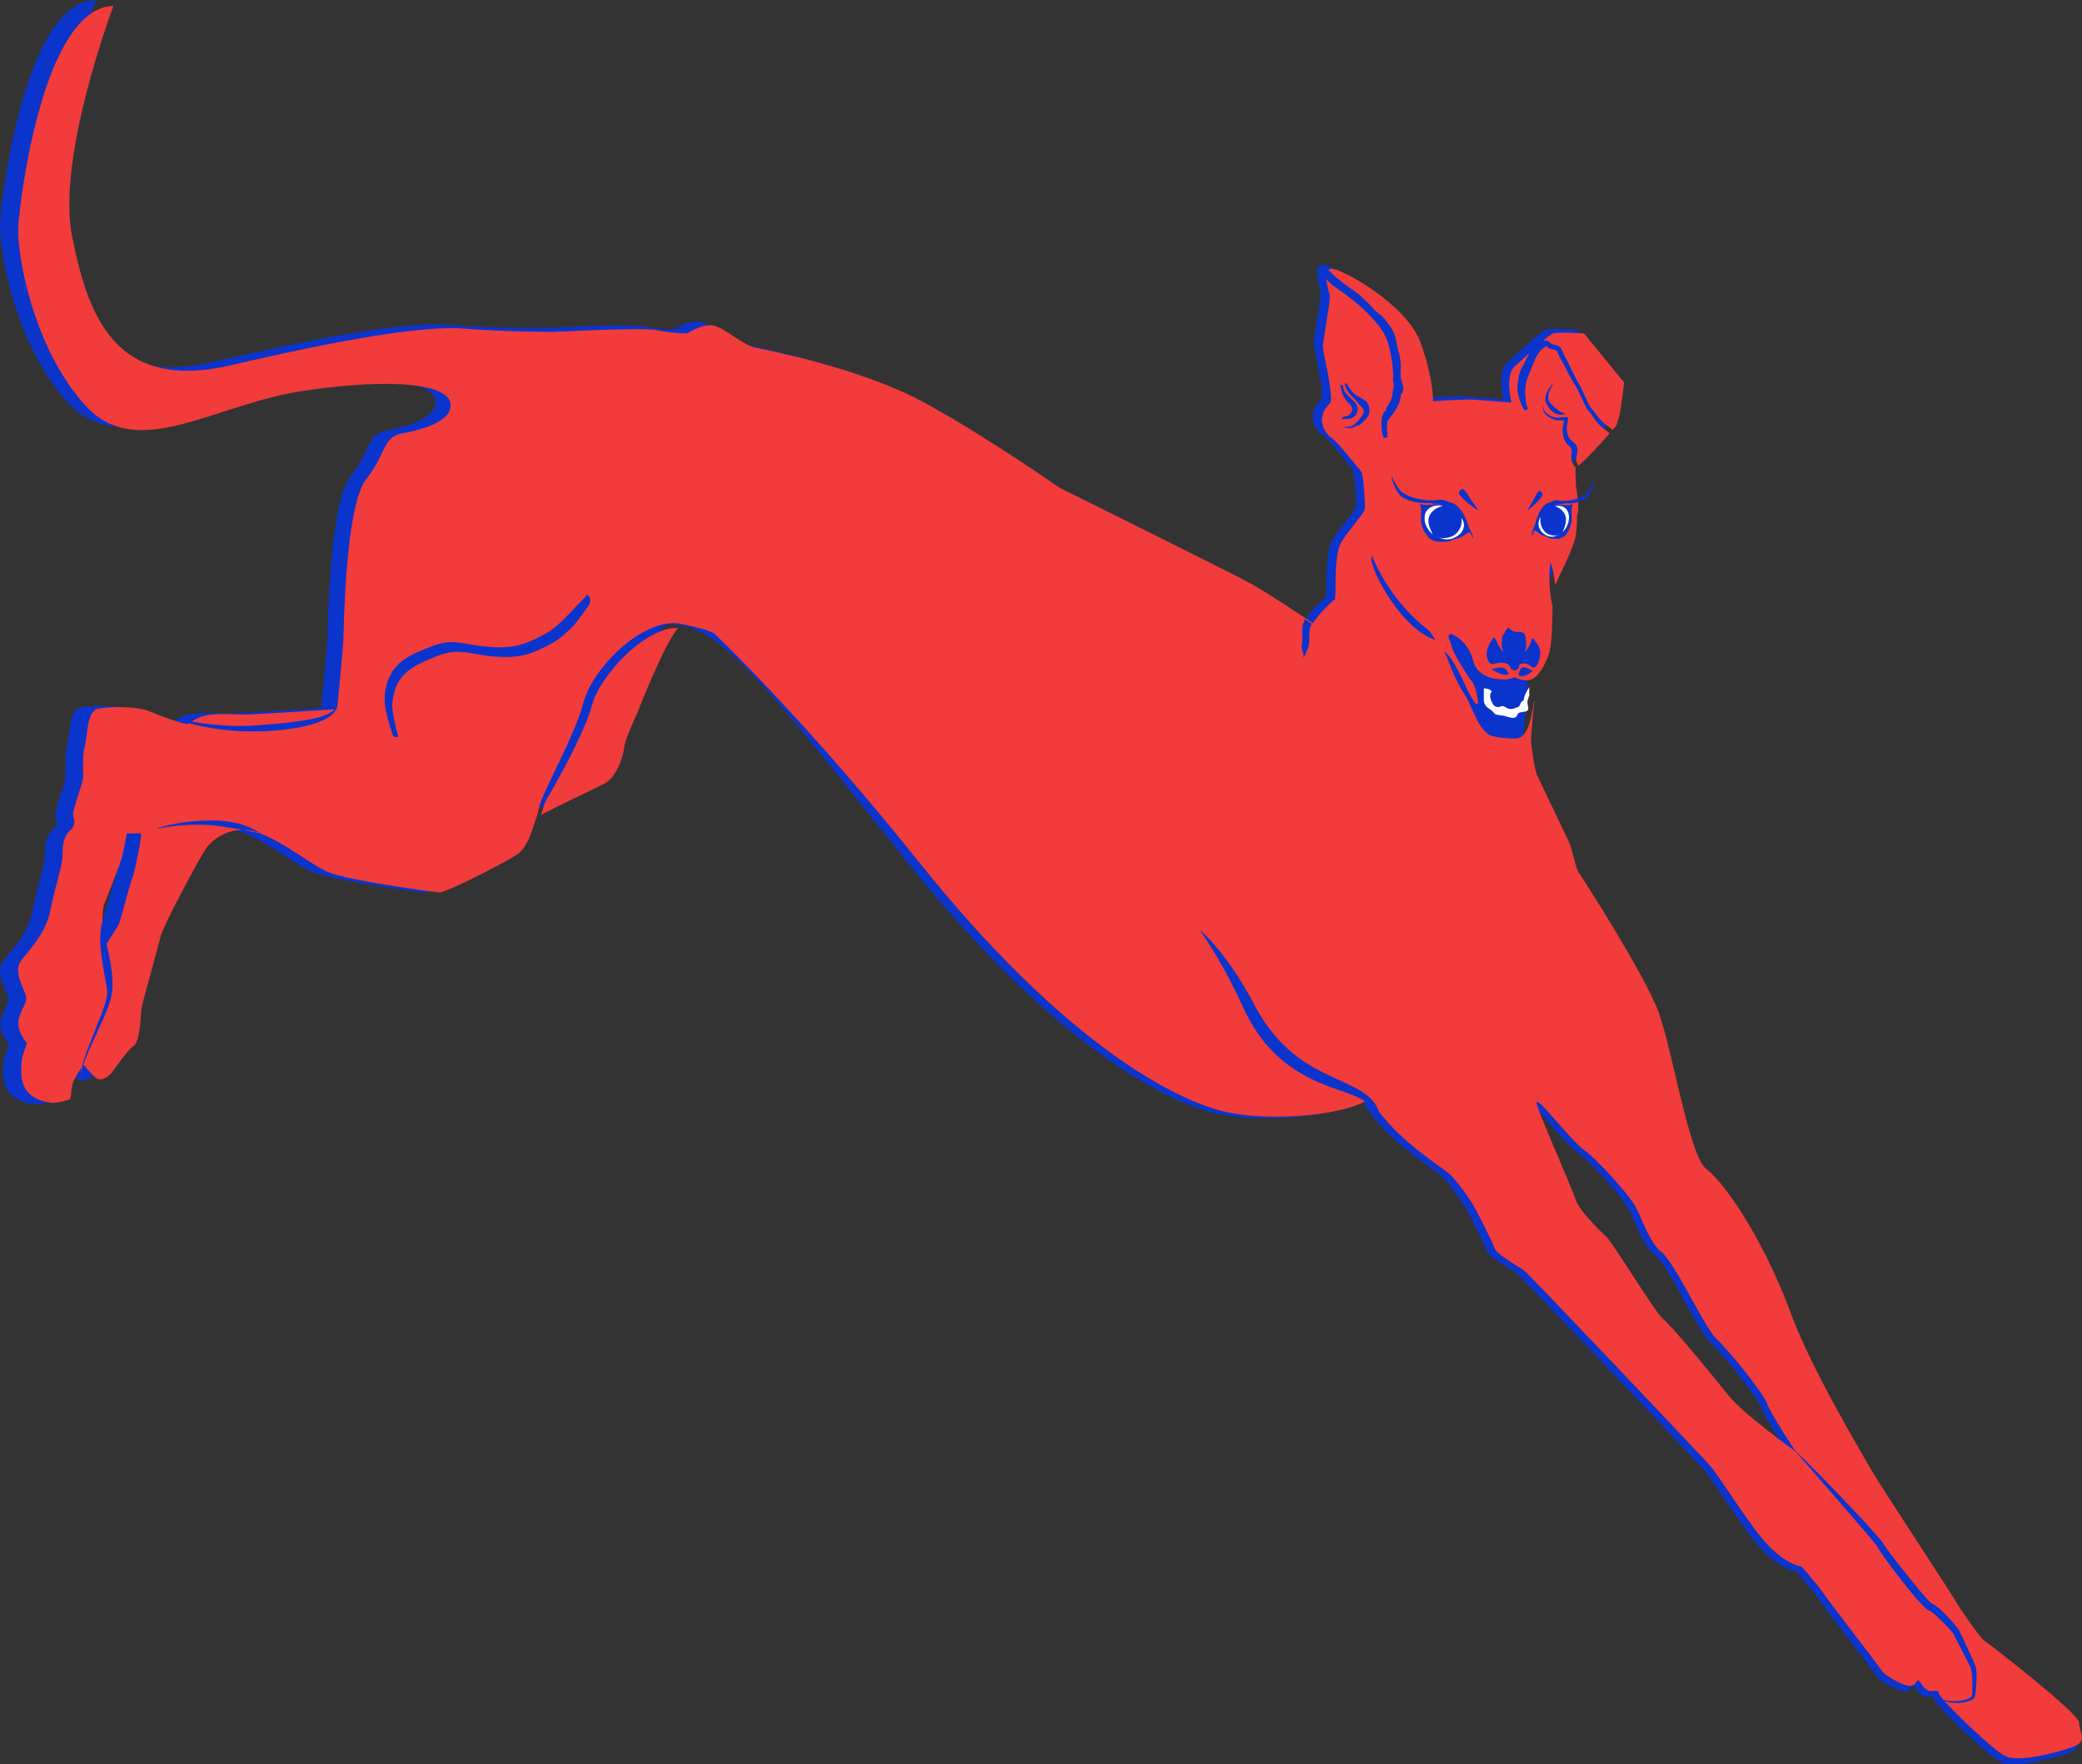
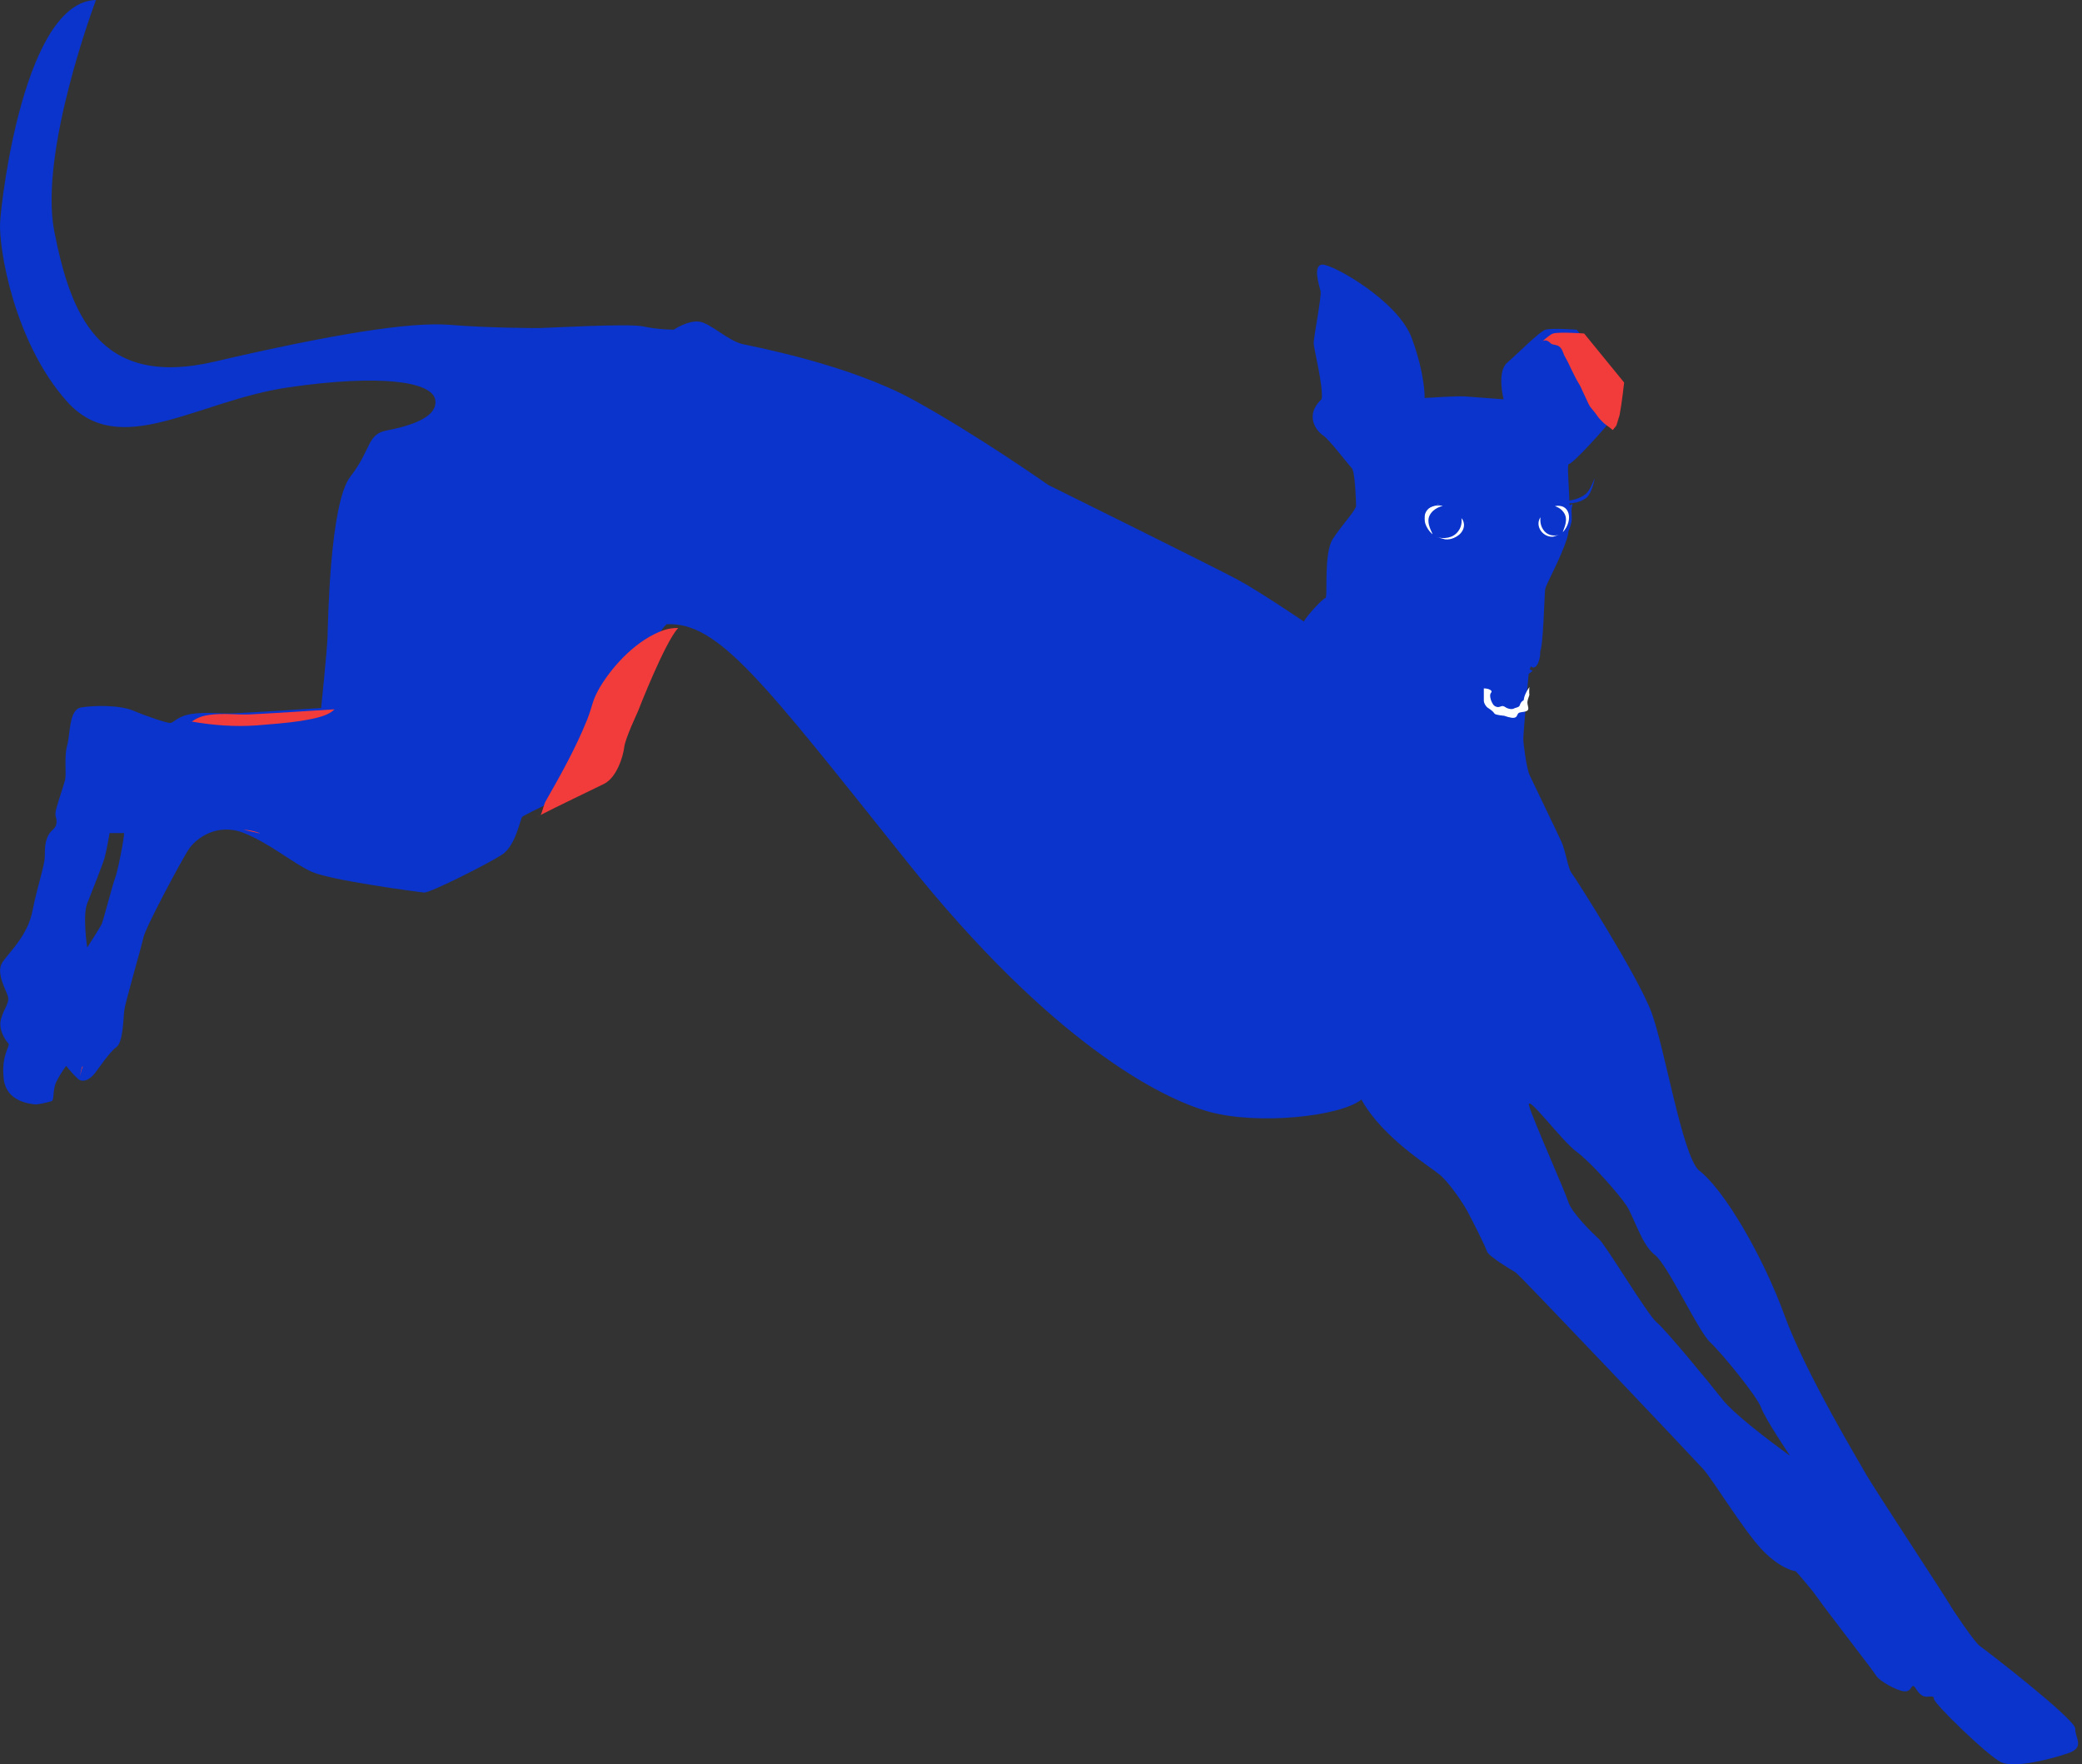
<svg xmlns="http://www.w3.org/2000/svg" id="Layer_2" data-name="Layer 2" viewBox="0 0 609.1 516.12">
  <rect x="0" y="0" width="609.1" height="516.12" fill="#333333" stroke="none" />
  <defs>
    <style> .cls-1 { fill: #0a34cc; } .cls-1, .cls-2, .cls-3 { stroke-width: 0px; } .cls-2 { fill: #fff; } .cls-3 { fill: #f23b3b; } </style>
  </defs>
  <g id="Layer_8" data-name="Layer 8">
    <g>
      <g>
        <path class="cls-1" d="m607.11,505.67c.16-2.65-26.53-23.25-27.94-24.19-1.4-.94-7.96-10.61-8.9-12.33-.94-1.72-22.47-34.49-24.19-37.61-1.72-3.12-17.79-29.65-24.04-46.82-6.24-17.17-17.64-36.83-25.13-42.45-4.84-4.84-9.83-35.43-13.73-46.04-3.9-10.61-22.63-39.95-23.49-40.97-.86-1.01-1.72-6.48-2.89-9.05-1.17-2.58-8.58-17.87-9.36-19.59-.78-1.72-1.79-8.9-1.79-10.46s1.48-18.49,1.64-19.67c.16-1.17,2.34-4.37,3.28-5.93.94-1.56,1.25-16.7,1.48-18.18.23-1.48,4.53-8.97,6.4-14.9,1.87-5.93-.47-21.93.55-21.77,1.01.16,11-10.85,11.94-12.41.94-1.56,2.11-12.41,2.11-12.41l-11.78-14.44s-7.34-.55-9.13,0c-1.79.55-7.96,6.87-11.16,9.6-3.2,2.73-1.09,10.77-1.09,10.77,0,0-9.13-.7-11.39-.86-2.26-.16-11.71.47-11.71.47,0,0,.23-6.56-3.75-17.48-3.98-10.93-23.1-21.62-26.14-21.54-3.04.08-.86,6.4-.55,7.8.31,1.4-2.03,13.58-2.03,15.14s2.89,12.72,2.34,16.39c-5.23,4.92-1.33,9.52.39,10.61,1.72,1.09,7.49,8.66,8.43,9.6.94.94,1.25,9.75,1.25,11s-3.98,5.38-6.79,9.68c-2.81,4.29-1.4,17.17-2.18,17.32-.78.16-5.38,5.07-6.32,6.87-2.18-1.48-13.42-9.05-19.51-12.33-6.09-3.28-55.25-27.62-55.25-27.62,0,0-20.6-14.51-39.33-24.82-18.73-10.3-45.89-15.45-50.1-16.39-4.21-.94-9.36-6.09-12.64-6.56-3.28-.47-7.49,2.34-7.49,2.34,0,0-4.68,0-8.9-.94-4.21-.94-28.56.47-30.43.47s-14.51,0-26.22-.94c-11.71-.94-34.65,2.81-68.83,10.77-34.18,7.96-42.14-14.51-46.82-37.93C11.23,44.48,28.08,0,28.08,0,7.33.47.46,57.43.03,65.08c-.43,7.65,4.18,35.27,19.63,52.44,15.45,17.17,37.93-.31,64.77-4.21,26.84-3.9,42.14-1.72,42.92,3.75.78,5.46-8.74,7.8-14.36,8.9-5.62,1.09-4.37,5.62-10.46,13.42-6.09,7.8-6.55,42.76-6.71,46.98-.16,4.21-1.87,20.76-1.87,20.76,0,0-21.54,1.4-25.75,1.56-4.21.16-7.65-.47-12.02.16-4.37.62-5.31,2.65-6.4,2.65s-6.71-1.87-10.77-3.59c-4.06-1.72-11.71-1.56-15.3-.94-3.59.62-3.12,7.8-4.06,11.08-.94,3.28-.16,8.27-.62,10.14-.47,1.87-1.72,5.31-2.5,8.12-.78,2.81.16,2.5,0,4.37-.16,1.87-1.4,1.87-2.34,3.59-.94,1.72-1.09,3.59-1.09,6.24s-2.18,8.74-3.59,15.92c-1.4,7.18-6.55,11.86-8.74,14.98-2.18,3.12,1.09,8.27,1.56,10.14.47,1.87-1.09,3.28-2.03,6.55-.94,3.28,1.56,6.56,2.18,7.18s-2.18,3.28-1.4,10.3c.78,7.02,8.27,7.34,9.05,7.49.78.16,4.06-.62,4.95-.94.9-.31.2-3.28,1.45-5.77,1.25-2.5,2.81-4.53,2.81-4.53,0,0,1.87,2.34,3.43,3.75,1.56,1.4,3.59,0,4.68-1.25,1.09-1.25,4.53-6.56,6.56-7.96,2.03-1.4,2.03-8.27,2.34-10.77.31-2.5,4.99-18.42,5.62-21.38.62-2.97,10.93-22.16,13.11-25.58,2.18-3.42,8.43-7.97,16.08-5.01,7.65,2.97,14.51,8.9,19.98,11.39,5.46,2.5,31.21,5.93,32.93,6.09,1.72.16,18.73-8.43,22.79-11.08,4.06-2.65,5.31-10.46,5.93-11.08.62-.62,16.08-7.96,19.82-9.83,3.75-1.87,5.62-8.12,5.93-10.77.31-2.65,3.75-9.83,4.06-10.61.31-.78,8.74-22.47,12.49-25.13,15.14-.62,27.94,16.54,70.23,69.45,42.3,52.91,74.29,69.3,88.49,73.2,14.2,3.9,38.24,1.4,44.48-3.59,6.09,11.08,20.13,19.67,22.94,22.01,2.81,2.34,6.87,8.43,8.12,10.77,1.25,2.34,5.15,9.99,5.62,11.55.47,1.56,7.18,5.46,8.43,6.24,1.25.78,52.13,54.47,54.94,57.59,2.81,3.12,12.17,18.57,17.64,24.04,5.46,5.46,9.36,5.77,9.36,5.77,0,0,4.37,4.84,6.4,7.8,2.03,2.97,16.23,21.23,17.17,22.79.94,1.56,5.77,4.21,7.96,4.53,2.18.31,2.18-1.56,2.81-1.56s1.09,1.87,2.65,2.81c1.56.94,3.43-.47,3.43.94s15.76,16.7,19.67,18.57c3.9,1.87,14.67-.94,19.67-2.65,4.99-1.72,1.87-4.53,2.03-7.18ZM33.7,256.82c-.7,1.64-3.51,12.64-3.98,13.58-.47.94-4.21,6.79-4.21,6.79,0,0-1.4-9.36,0-12.88,1.4-3.51,4.54-11.47,5.08-13.34.54-1.87,1.47-7.26,1.47-7.26h4.21c.23.7-1.87,11.47-2.58,13.11Zm470.09,152.4c-4.45-5.62-16.62-20.37-19.2-22.47-2.58-2.11-14.75-22.47-16.86-24.35s-7.96-7.73-8.9-10.77c-.94-3.04-10.53-24.58-11.47-28.09-1.11-4.16,9.6,10.3,13.81,13.34,4.21,3.04,12.64,12.64,14.75,15.92,2.11,3.28,4.45,11.47,8.19,14.28,3.75,2.81,12.64,22.24,16.15,25.52,3.51,3.28,13.81,15.92,14.98,19.2,1.17,3.28,8.43,14.05,8.43,14.05,0,0-15.45-11-19.9-16.62Z" />
-         <path class="cls-3" d="m608.28,503.98c.16-2.64-26.35-23.1-27.75-24.03-1.4-.93-7.91-10.54-8.84-12.25-.93-1.71-22.32-34.26-24.03-37.36-1.71-3.1-17.67-29.45-23.87-46.5-6.2-17.05-17.52-36.58-24.96-42.16-4.81-4.81-9.77-35.19-13.64-45.73-3.88-10.54-22.48-39.68-23.33-40.69-.85-1.01-1.71-6.43-2.87-8.99-1.16-2.56-8.53-17.75-9.3-19.45-.77-1.71-1.78-8.84-1.78-10.39,0-.88.46-6.77,1.04-11.85-.74,2.73-1.16,11.36-5.54,11.46-1.36.03-5.17-.2-6.24-.61-4.19-.36-6.33-8.43-8.44-11.86-1.62-2.49-3.03-5.17-4.09-7.94-.64-1.58-1.25-3.36-2.09-4.84l.12-.11c1.9,1.55,2.97,3.81,4.13,5.89,1.61,3.12,2.8,6.46,4.9,9.29l.75-.03s-.45-5.65-2.38-7.14c0,0-5.17-7.75-5.47-9.98-.15-1.11-1.71-2.98-.11-3.28,0,0,4.95,1.68,6.56,7.99,1.25,4.89,6.8,5.4,9.18,5.34,1.49-.04,2.88-.62,2.88-.62,0,0,2.14,1.21,4.29.8,2.73-.52,4.7-4.83,5.6-7.24l.34-1c.74-3.66.83-9.34.86-13.31-.43-1.77-.66-3.57-.81-5.38-.17-2.5-.21-4.99.24-7.48.75,2.16,1.11,4.38,1.33,6.63,1.33-2.92,4.22-8.43,5.67-13.01.58-1.82.75-4.6.75-7.57,0,0,0,0,0,0,.98-1.21-.29-8.16-.29-8.16-.15-2.73-.26-4.88-.1-5.62-1.28-1.27-1.52-2.88-1.19-4.52.05-.33.04-.59,0-.78-.08-.38-.45-.77-.76-1.04-2.13-1.86-2.2-4.93-1.43-7.48l-2.18-.03c-1.83-.41-4.18-1.64-4-3.82.02-.09.15-.11.16,0-.02,1.98,2.52,2.88,3.82,3.07,0,0,2.87-.21,2.87-.21.35-.03.61.34.48.66-.35,1.3-.5,2.75-.24,4.02.17.84.53,1.56,1.11,2.13.13.1.31.25.43.35.25.2.51.4.73.66,1.68,1.84-.22,3.61.52,5.53.11.32.25.62.41.91,1.69-1.2,6.42-6.25,9.23-9.48-.06-.05-.12-.11-.19-.16h-.02c-.28-.26-.56-.48-.85-.7-.09-.07-.19-.14-.28-.21-.53-.4-1.07-.81-1.57-1.33l-.05-.05c-.26-.27-.53-.54-.79-.84-.25-.28-.5-.61-.78-1.03-.06-.09-.12-.17-.17-.26-.17-.26-.36-.53-.54-.79-.18-.24-.37-.47-.57-.72-.08-.09-.16-.19-.24-.29l-.06-.07c-.26-.32-.53-.65-.75-1.04-.24-.4-.43-.82-.61-1.22l-.07-.16c-.16-.37-.32-.72-.49-1.07-.19-.38-.39-.78-.6-1.22l-.59-1.24c-.17-.38-.36-.78-.61-1.19-.15-.25-.3-.49-.47-.75-.29-.45-.58-.91-.84-1.4l-1.18-2.19-.34-.65-.24-.48c-.17-.36-.35-.7-.55-1.08-.19-.37-.37-.68-.58-1.02-.24-.4-.44-.75-.61-1.09-.13-.26-.22-.5-.31-.74-.05-.14-.11-.27-.16-.4-.15-.36-.31-.64-.47-.78-.08-.08-.14-.12-.25-.17-.1-.04-.23-.08-.4-.12-.09-.02-.2-.04-.3-.06-.26-.05-.56-.1-.9-.23-.24-.09-.51-.25-.69-.4-.13-.11-.24-.21-.34-.3-.04-.04-.07-.07-.11-.1-.05-.05-.1-.09-.14-.13,0,.16-.08.32-.26.42-.85.51-1.53,1.24-2.06,2.07-1.01,1.57-1.57,3.35-2.25,5.07-.41,1.04-.87,2.07-1.16,3.16,0,0,0,.02,0,.02,0,.08,0,.15-.01.23,0,.12-.04.22-.11.31-.14.8-.16,1.61-.22,2.42.28,1.5.02,3.15.79,4.52.14.25-.08.49-.3.49-.07.14-.25.21-.4.17-.01.03-.03.05-.05.06-.14.06-.4-.29-.59-.61-.26-.43-.56-1.11-.84-1.91l-.05-.14c-.12-.35-.28-.8-.39-1.25-.14-.53-.26-1.1-.34-1.71-.03-.25-.07-.63-.07-1.01v-.53s.06-.52.06-.52c.03-.36.09-.72.14-1.01.03-.2.06-.35.08-.49.02-.11.04-.23.06-.34.01-.06.02-.12.03-.18.02-.15.07-.34.12-.56l.02-.07c.05-.26.14-.57.25-.89.13-.36.29-.73.48-1.08l.59-1.12c.23-.43.45-.86.67-1.32.09-.18.17-.36.26-.55.14-.31.29-.62.47-.95.05-.09.1-.19.16-.29-.04-.02-.07-.03-.1-.06-1.46,1.37-2.87,2.69-3.94,3.61-3.18,2.71-1.09,10.7-1.09,10.7,0,0-9.07-.7-11.32-.85s-11.63.47-11.63.47c0,0,.23-6.51-3.72-17.36-3.95-10.85-22.94-21.47-25.96-21.39-.4.01-.71.13-.94.33.05.05.1.11.15.16l.14.15c.45.48.95,1,1.58,1.52.21.18.44.35.67.54.4.32.81.64,1.22,1,.5.44,1.06.84,1.65,1.26.11.08.23.16.34.25l2.14,1.54c.11.08.22.16.32.23.25.18.51.36.77.57.38.31.72.63,1.04.94.08.08.15.15.23.23.25.25.49.49.74.71.35.32.68.64,1,.97.35.36.67.72.95,1.04.28.32.58.66.94.98.32.29.66.56.96.79l.5.38c.12.09.34.27.52.46.64.63,1.15,1.33,1.64,2.01l.02.03c.08.11.17.23.26.35.17.23.34.46.49.68.22.33.5.75.69,1.17.18.42.33.81.48,1.2.13.36.24.76.34,1.25.08.35.14.7.21,1.04.09.46.17.89.27,1.31.09.37.18.74.27,1.1.1.38.2.76.29,1.15.2.92.31,1.66.34,2.34.04.66,0,1.29-.02,1.85,0,.12-.01.24-.02.36-.02.39-.02.69-.01.95,0,.15.01.3.03.43v.11s.01,0,.01,0c0,.02,0,.04,0,.06,0,.01,0,.03,0,.04,0,.04,0,.08,0,.12,0,.03,0,.05,0,.08,0,.16.03.27.06.37.03.12.07.25.12.41.03.09.06.19.09.28.06.19.12.39.18.6.15.56.31,1.22.3,1.94,0,.28-.05.7-.3,1.12h0s-.4.24-.4.24c-.02.43-.06.85-.13,1.26-.05.34-.15.84-.31,1.24-.23.61-.47,1.02-.65,1.33-.04.08-.08.14-.12.21-.03.06-.07.11-.1.17-.06.1-.11.19-.16.3-.09.18-.18.34-.28.49l-.5.76s-.01.02-.02.03c-.01.02-.03.04-.07.12-.02.04-.05.07-.07.1-.03.04-.04.05-.05.06l-.24.29-.29.35c-.18.22-.34.43-.53.69l-.07.09c-.1.13-.13.18-.15.19l-.05.11s-.04.1-.06.16c-.09.24-.13.48-.16.67-.06.43-.05.83-.04,1.25v.08c.02.5.05.94.07,1.32.02.27.03.51.04.71.02.56-.01.78-.14.81,0,0-.02,0-.03,0-.05,0-.11-.04-.17-.11-.24.21-.63.23-.8-.13-.57-1.19-.52-2.55-.58-3.84-.05-1.17.09-2.44.81-3.4.22-.3.48-.57.75-.84-.19-.06-.32-.25-.17-.45.83-1.1,1.54-2.17,1.77-3.56.07-.41.09-.82.16-1.22.08-.47.22-.94.27-1.42.09-.81-.27-1.58-.23-2.4,0-.09.04-.16.09-.21-.06-3.33-.54-6.68-1.44-9.88-.92-3.27-3.01-5.74-5.29-8.18-2.27-2.43-4.84-4.49-7.5-6.49-1.9-1.43-3.97-2.43-5.38-4.36.14,1.86.85,4.05,1.02,4.81.31,1.4-2.02,13.49-2.02,15.04s2.87,12.63,2.33,16.28c-5.19,4.88-1.32,9.46.39,10.54,1.71,1.09,7.44,8.6,8.37,9.53.93.93,1.24,9.69,1.24,10.93s-3.95,5.35-6.74,9.61c-2.79,4.26-1.4,17.05-2.17,17.21s-5.35,5.04-6.28,6.82c-2.17-1.47-13.33-8.99-19.38-12.25-6.05-3.26-54.87-27.44-54.87-27.44,0,0-20.46-14.42-39.06-24.65-18.6-10.23-45.57-15.35-49.76-16.28-4.19-.93-9.3-6.05-12.56-6.51-3.26-.46-7.44,2.33-7.44,2.33,0,0-4.65,0-8.84-.93-4.19-.93-28.37.47-30.23.47s-14.42,0-26.04-.93c-11.63-.93-34.41,2.79-68.36,10.7-33.95,7.91-41.85-14.42-46.5-37.67C16.45,45.92,33.19,1.74,33.19,1.74,12.57,2.2,5.75,58.78,5.32,66.38c-.43,7.6,4.15,35.03,19.5,52.08,15.35,17.05,37.67-.31,64.33-4.19,26.66-3.88,41.85-1.71,42.63,3.72.78,5.43-8.68,7.75-14.26,8.84-5.58,1.09-4.34,5.58-10.39,13.33-6.05,7.75-6.51,42.47-6.67,46.66-.13,3.39-1.27,14.81-1.7,19.03,0,0,0,0,0,0,0,.22-.03.44-.07.65-.06.59-.17.94-.32.95-2.65,5.52-18.41,6.52-23.19,6.49-6.54.19-13.11-.61-19.44-2.26-.13-.03-.25-.07-.38-.1-.23.13-.43.2-.64.2-1.09,0-6.67-1.86-10.7-3.57-4.03-1.71-11.63-1.55-15.19-.93-3.57.62-3.1,7.75-4.03,11.01-.93,3.26-.16,8.22-.62,10.08-.47,1.86-1.71,5.27-2.48,8.06-.78,2.79.16,2.48,0,4.34-.16,1.86-1.4,1.86-2.33,3.57-.93,1.71-1.09,3.57-1.09,6.2s-2.17,8.68-3.57,15.81c-1.4,7.13-6.51,11.78-8.68,14.88-2.17,3.1,1.09,8.22,1.55,10.08.47,1.86-1.09,3.26-2.02,6.51-.93,3.26,1.55,6.51,2.17,7.13s-2.17,3.26-1.4,10.23c.78,6.98,8.22,7.29,8.99,7.44.78.16,4.03-.62,4.92-.93.89-.31.2-3.26,1.44-5.74.77-1.55,1.67-2.92,2.23-3.73.75-2.97,1.95-5.84,3.04-8.69,1.4-3.71,3.59-8.37,4.36-12.21.23-1.38-.18-2.75-.37-4.13-.33-1.87-.69-3.77-.99-5.68-.5-3.37-.95-6.9-.36-10.31.08-.49.21-.98.38-1.45,0,0,0,0,0,0-.04-2.11.1-4.2.61-5.49,1.4-3.49,4.51-11.39,5.05-13.25.53-1.86,1.46-7.21,1.46-7.21h4.19c.23.7-1.86,11.39-2.56,13.02s-3.49,12.56-3.95,13.49c-.35.69-2.5,4.09-3.57,5.78.94,4.57,2.06,9.21,1.61,13.92-.35,2.99-1.64,5.78-2.81,8.49-1.57,3.56-3.28,7.04-4.76,10.64-.36.87-.7,1.75-1.01,2.63.14-.2.23-.31.23-.31,0,0,1.86,2.33,3.41,3.72,1.55,1.4,3.57,0,4.65-1.24,1.09-1.24,4.5-6.51,6.51-7.91,2.02-1.4,2.02-8.22,2.33-10.7.31-2.48,4.96-18.29,5.58-21.24.62-2.95,10.85-22.01,13.02-25.41,1.69-2.65,5.84-5.98,11.18-5.92-2.08-.4-4.19-.67-6.28-1l-1.85-.25-1.86-.16c-2.5-.13-5-.11-7.5.06-2.51.15-5,.49-7.47,1.01l-.04-.16c4.85-1.53,9.97-2.19,15.06-2.22,5.11-.14,10.43.76,14.77,3.6,0,0-.02.04-.03.08,7.6,2.95,14.42,8.84,19.84,11.32,5.43,2.48,31,5.89,32.71,6.05,1.7.15,18.6-8.37,22.63-11.01,4.03-2.64,5.27-10.39,5.89-11.01.52-1.69.68-3.32,1.36-4.95,3.38-7.94,7.93-16.15,10.93-24.22.6-1.6,1.11-3.3,1.56-4.95.53-1.79,1.34-3.49,2.27-5.1,4.35-7.33,12.12-14.88,20.49-17.13,1.79-.44,3.72-.58,5.56-.23,1.74.36,3.47.73,5.19,1.19,1.29.35,2.58.71,3.8,1.24.39.19.87.35,1.11.72-.21-.24,26.28,24.9,59.49,66.45,42.01,52.55,73.79,68.83,87.89,72.7,13.18,3.62,34.88,1.69,42.73-2.62-.13-.09-.27-.17-.41-.25-2.84-1.67-6.11-2.58-9.23-3.75-10.52-3.63-18.58-9.67-24.05-19.51-1.67-2.99-2.97-6.17-4.51-9.21-2.97-6.08-6.46-11.88-10.2-17.53,6.85,6.49,12.1,14.52,16.42,22.87.3.54.92,1.61,1.24,2.13,3.37,5.58,7.88,10.47,13.39,13.99,4.21,2.76,8.89,4.6,13.43,6.81,2.07,1,3.93,2.12,5.37,3.51,0,0,0,0,0,0,0,0,0,0,0,0,1.14,1.1,2.01,2.37,2.51,3.87,6.75,9.1,17.82,15.93,20.28,17.98,2.79,2.33,6.82,8.37,8.06,10.7,1.24,2.33,5.12,9.92,5.58,11.47.46,1.55,7.13,5.43,8.37,6.2,1.24.78,51.77,54.1,54.56,57.2,2.79,3.1,12.09,18.45,17.52,23.87s9.3,5.74,9.3,5.74c0,0,4.34,4.81,6.36,7.75,2.02,2.95,16.12,21.08,17.05,22.63.93,1.55,5.74,4.19,7.91,4.5,2.17.31,2.17-1.55,2.79-1.55s1.09,1.86,2.64,2.79c1.55.93,3.41-.46,3.41.93s15.66,16.59,19.53,18.45c3.88,1.86,14.57-.93,19.53-2.64,4.96-1.71,1.86-4.5,2.02-7.13ZM452.08,116.54c.15-1.61,1.05-2.97,2.08-4.15.05-.06.15.01.1.08-.79,1.43-1.96,3.72-.88,5.21.54.75,1.3,1.32,1.98,1.93.73.6,1.44,1.14,2.41,1.35.06,0,.08.1.02.13-.48.28-1.1.3-1.64.2-1.68-.29-2.9-1.6-3.65-3.04-.3-.51-.44-1.12-.41-1.7Zm-279.89,60.64c-1.71,2.3-3.17,4.55-4.69,6.13-1.93,1.94-3.62,3.48-5.62,4.64-2.65,1.47-5.53,2.94-8.66,3.69-3.16.78-6.47.56-9.39.37-1.87-.2-3.46-.48-4.86-.73-4.04-.72-6.95-1.24-12.28,1.14-7.09,2.74-11.08,5.61-11.89,12.92-.16,1.73.16,3.48.53,5.26.34,1.67.77,3.36,1.18,4.98l-.07.02c-.67.24-1.41-.11-1.63-.79-.16-.56-.34-1.13-.51-1.69-.99-3.23-2.01-6.57-1.73-10,.92-7.54,4.85-10.51,11.34-13.08.34-.13.69-.27,1.03-.41,1.57-.64,3.2-1.29,4.91-1.59,2.64-.46,5.27.02,7.82.48,1.28.23,2.6.47,3.9.59,3.08.28,6.65.51,10.03-.33,2-.49,4.33-1.44,6.93-2.83,2.14-1.02,4.17-2.54,6.39-4.77,1.58-1.6,3.15-3.25,4.67-4.84.76-.8,1.52-1.59,2.28-2.39.93.82,1.07,2.21.33,3.2Zm210.95,7.02c-.15.97-.09,1.95-.12,2.9-.02.48-.02.95-.1,1.4-.04.23-.06.46-.13.68-.07.22-.13.44-.21.65-.34.84-.68,1.7-1.25,2.43-.03.04-.14-.02-.11-.06.52-.75-.64-2.46-.41-3.29.06-.21.09-.42.13-.63.04-.21.03-.43.05-.64.03-.43,0-.87,0-1.33,0-.92-.08-1.94.06-3,.03-.21.07-.42.11-.63.19-.51.39-1.01.6-1.52.2.16,1.79,1.15,1.99,1.31-.27.55-.52,1.12-.61,1.74Zm9.21-61.74l-.31-.02.3-.06c.12-.02.24-.04.36-.06-.05-.16,0-.34.22-.38.55-.1,1.21-.22,1.77-.47,0-.08.02-.17.11-.24.66-.56.99-1.28.65-2.12-.32-.77-.97-1.25-1.51-1.85-1.09-1.23-1.43-2.73-1.8-4.29-.08-.34.33-.51.54-.34v-.02s.08-.02.08-.02c.06.19.11.4.16.6.05.2.1.4.16.59.21.62.51,1.13.91,1.56.35.41.76.78,1.15,1.13.66.6,1.35,1.23,1.78,2.04h0c.66,1.52.12,3.06-1.31,3.76-.51.23-1.04.29-1.58.29-.25,0-.49-.02-.74-.03-.06.01-.13.02-.19.04-.11.02-.21-.01-.28-.07-.16-.01-.32-.03-.47-.04Zm7.96-.84c-.18.38-.48.7-.76,1.01-.62.68-1.33,1.44-2.15,1.87-.15.08-.28.04-.38-.05-.79.6-1.4.82-2.08.82-.53,0-1.1-.13-1.84-.32l-.27-.07h.28c.21-.02.42-.02.63-.02.47,0,.95,0,1.4-.12.45-.11.84-.4,1.16-.66,1.33-1.15,2.74-2.93,2.71-3.81-.07-.44-.35-.9-.88-1.44-.45-.39-.82-.86-1.17-1.32-.24-.31-.49-.64-.77-.93-.11-.11-.23-.23-.35-.34-.85-.82-1.73-1.67-2.08-2.84-.07-.19-.12-.38-.18-.57-.04-.07-.09-.14-.13-.21-.23-.36.34-.69.57-.33.73,1.16,1.38,2.35,2.53,3.16.93.65,2.01,1.05,2.9,1.76.89.71,1.24,1.74,1.2,2.86-.02.54-.12,1.08-.35,1.56Zm19.46,65.55c-10.79-3.75-19.85-22.71-18.45-24.38.02-.03.01-.07.05-.08.04,0,.07.01.08.05.92,2.36,5.9,13.5,16.08,21.26,1.02.78,1.6,2,2.33,3.07.04.06-.04.14-.09.09Zm85.88,221.01c-4.42-5.58-16.51-20.23-19.07-22.32-2.56-2.09-14.65-22.32-16.74-24.18-2.09-1.86-7.91-7.67-8.84-10.7-.93-3.02-10.46-24.41-11.39-27.9-1.1-4.13,9.53,10.23,13.72,13.25,4.19,3.02,12.56,12.56,14.65,15.81,2.09,3.26,4.42,11.39,8.14,14.18,3.72,2.79,12.56,22.09,16.04,25.34,3.49,3.26,13.72,15.81,14.88,19.07s8.37,13.95,8.37,13.95c0,0-15.35-10.93-19.76-16.51Z" />
        <g>
          <path class="cls-3" d="m447.41,200.97s0-.04,0-.06c0-.05,0-.02,0,.06Z" />
          <path class="cls-2" d="m447.42,203.12c-.08-.24-.03-1.78,0-2.16-.06.28-.52.63-1.15,2.06-.68,1.54-.29,1.74-.68,1.93-.39.19-.77.68-.97,1.35-.19.68-1.26.68-1.74.97-.48.29-1.64.19-2.61-.48-.97-.68-1.35.29-2.41,0-1.06-.29-1.26-1.16-1.49-1.54-.23-.39-.73-2.03-.15-2.61.58-.58-.58-1.26-2.12-1.26v3.57c0,.87.77,1.83,1.06,2.03.29.19,1.35.87,1.74,1.35.39.48.29.58,1.16.77s2.03.29,2.03.29c0,0,2.03.77,2.9.58.87-.19.77-.77,1.16-1.26.39-.48,1.35-.29,2.41-.68,1.06-.39.29-1.54.29-2.51s.68-2.12.58-2.41Z" />
          <path class="cls-3" d="m406.1,120.41s0,0,0,0l-.03-.02s0,.02.01.03h0s0,0,.01-.01Z" />
          <path class="cls-3" d="m451.24,99.82s.02,0,.03-.02c.01,0,.03-.01.04-.02h.01s.09-.05.09-.05c.13-.05.26-.1.4-.12.28-.06.57-.03.83.08.28.1.47.27.63.39.06.06.12.11.18.16.22.2.4.36.55.42.18.08.45.13.75.19.06.01.13.02.2.04.19.04.42.09.66.18.26.09.52.25.71.43.41.37.64.81.82,1.23.09.21.17.41.24.61.07.18.13.34.19.49.05.12.13.28.24.48.09.18.19.35.28.5.16.28.4.7.59,1.09.19.39.38.78.55,1.16.17.37.33.71.5,1.05l1.11,2.22c.19.39.36.72.57,1.07l.64,1.08c.13.22.24.43.35.64l.16.33.14.32.56,1.24c.18.38.37.78.58,1.22.17.33.32.66.46.98.04.09.08.18.12.27.17.38.36.78.57,1.15.05.08.1.17.16.26.06.08.11.16.17.24.11.14.23.29.34.43l.04.05c.1.12.2.24.3.36.18.21.36.42.55.66.24.31.46.62.67.92l.12.17c.24.34.48.65.73.91.22.23.46.47.69.7l.12.12c.46.48.99.86,1.54,1.26l.2.14c.31.22.62.46.93.72l.2.17s.05.04.08.06c.45-.53.8-.97,1.02-1.27.04-.11.07-.23.11-.36l.31-1,.19-.65c.13-.44.25-.81.37-1.13.7-3.7,1.32-9.49,1.32-9.49l-11.7-14.34s-7.29-.54-9.07,0c-.64.19-1.83,1.12-3.25,2.36.03-.02.05-.03.08-.05l.04-.02Z" />
          <path class="cls-3" d="m157.04,239.06l1.12-.66c-.63.33-1.03.57-1.12.66Z" />
          <path class="cls-3" d="m182.62,218.6c.31-2.64,3.72-9.77,4.03-10.54.29-.73,7.78-20.01,11.75-24.35-1.44-.05-2.88.2-4.27.65-7.58,2.65-14.64,9.98-18.69,16.79-.84,1.46-1.59,2.98-2.05,4.53-.49,1.67-1.06,3.49-1.72,5.1-3.3,8.17-7.7,16.01-12.06,23.66-.52.92-.93,3.05-1.44,3.97h0c3.71-1.97,15.38-7.52,18.56-9.11,3.72-1.86,5.58-8.06,5.89-10.7Z" />
          <path class="cls-3" d="m81.54,211.66c2.07-.18,4.32-.45,6.36-.75,2.6-.47,7.81-1.13,9.97-3.42-3.79.25-21.12,1.36-24.84,1.5-4.19.16-7.6-.46-11.94.16-2.68.38-4.06,1.3-4.98,1.94,6.28,1.1,12.67,1.57,19.01,1.11,2.15-.17,4.29-.34,6.42-.54Z" />
          <path class="cls-3" d="m472.98,124.15c-.03.09-.06.17-.08.25.03-.05.06-.09.09-.13.01-.04.02-.07.03-.11l.26-.84.24-.81c.06-.19.11-.37.17-.54.02-.11.04-.22.07-.33-.09.28-.19.56-.27.86-.08.26-.16.53-.24.81-.08.27-.17.55-.26.84Z" />
          <path class="cls-3" d="m453.56,190.08l-.21.63s-.01.07-.02.11c.15-.45.23-.73.23-.73Z" />
          <path class="cls-3" d="m72.24,242.97c1.25.24,2.44.56,3.69.81,0,0,.02-.04.03-.08-1.67-.65-3.28-.93-4.78-.95.35.07.7.14,1.06.21Z" />
          <path class="cls-3" d="m23.45,314.64c.21-.98.5-1.93.82-2.88-.09.12-.2.27-.33.46-.2.8-.37,1.6-.5,2.41Z" />
        </g>
        <path class="cls-2" d="m424.15,148.46l-3.51-.96-3.9,1.52v5.77l3.16,3.13,3.88.18s1.74-.54,3.26-1.68,2.21-3.46,2.21-3.46l-5.09-4.5Z" />
        <path class="cls-1" d="m430.01,155.69c.37.56.69,1.14.96,1.83l.09-.03c-.25-.88-.51-1.73-.95-2.5-.45-.78-.61-1.25-.87-2.15-.17-.49-.33-.83-.48-1.15-.13-.28-.25-.55-.38-.89-.7-1.39-1.66-2.54-2.77-3.34-.63-.32-1.32-.53-1.99-.73-.43-.13-.88-.26-1.3-.43,0,0,0-.01,0-.02,0-.03-.03-.06-.07-.05-.05,0-.1,0-.15.01-.53-.12-1.08-.04-1.61.04-.28.05-.57.09-.85.1h-.05c-.66,0-1.32,0-1.97-.05-2.57-.18-5.21-.81-7.35-2.28-1.44-1.22-2.29-3.03-3.11-4.72-.03-.06-.12-.03-.11.04.35,1.53.88,3.04,1.74,4.43.44.7,1.01,1.45,1.78,1.82,2.13,1.19,4.64,1.6,7.03,1.52.11,0,.21-.01.32-.02.57.08,1.14.16,1.71.22.29.03.61.03.93.03h.07c.56,0,1.08,0,1.41.16.05.02.09.04.14.06-1.05-.19-2.07-.08-3.07.02-.88.09-1.8.19-2.72.07h0s-1.04-.36-.97-.26c.06.09.21,1.1.29,1.12.13.7.08,1.41.04,2.17-.05.81-.1,1.64.08,2.46.21.85.49,1.62.82,2.29.06.09.13.19.19.28.42.63.86,1.28,1.44,1.8.89.65,1.95.88,2.69.95.27,0,.54,0,.81,0,.7,0,1.43,0,2.13-.11.29-.07.55-.2.81-.33.21-.11.44-.22.66-.29.11-.03.28-.07.47-.12.44-.11,1.05-.25,1.42-.43.56-.24,1.06-.61,1.55-.96l.12-.08s.08-.05.1-.07c.2-.1.41-.22.6-.34.05-.03.08-.06.11-.1.14-.15.27.04.27.04Zm-10.95.61c-4.08-3.77-2.64-9.35,3.06-8.32-.04.05-2.79.52-3.92,2.88-1.06,2.31,1,5.13.86,5.44Zm3.73,1.48l-2.81-.74c2.47.76,5.11.36,6.56-1.54,1.46-1.82.98-3.8,1.02-3.96,2.29,2.97-1.1,6.56-4.78,6.24Z" />
        <path class="cls-2" d="m449.52,154.5s1.52,1.93,2.04,2.04,2.62.9,2.62.9c0,0,2.76-.71,2.92-.78s1.93-2.27,1.93-2.27c0,0,.5-4.44.41-4.86s-.41-1.07-.41-1.07l-1.91-.5-1.75-.09-1.47.25-2.14,1.19-1.42,1.47-.83,3.72Z" />
        <path class="cls-1" d="m427.33,143.28c.96-.89,2.14,1.55,2.64,2.33.49.77,2.44,3.39,2.55,3.8.15.11.18.15,0,.04,0,0,0-.03,0-.04-.5-.38-2.35-1.65-2.72-1.96-3.69-3.04-3.16-3.43-2.47-4.18Z" />
        <path class="cls-1" d="m448.03,156.76c.21-.63.46-1.15.74-1.67-.15.55-.28,1.1-.4,1.63v.03s.06.02.06.02c.01-.04.02-.09.04-.13.01-.06.03-.11.05-.17.13-.45.27-.87.4-1.29.02-.05.03-.09.05-.14.02.04.05.07.09.09.15.11.31.22.47.31.01.02.04.04.07.06l.09.08c.37.32.76.65,1.19.87.29.17.76.3,1.1.39.15.04.28.08.37.11.18.07.35.17.51.26.2.12.4.24.63.3.54.1,1.11.1,1.65.1.21,0,.42,0,.62,0,.57-.07,1.39-.28,2.08-.87.45-.47.78-1.07,1.11-1.64.05-.09.1-.17.15-.26.25-.61.47-1.31.63-2.09.14-.74.1-1.5.06-2.24-.04-.69-.07-1.34.03-1.98.06-.02.18-.94.23-1.02.05-.09-.75.24-.75.24h0c-.71.11-1.42.02-2.1-.07-.77-.1-1.56-.19-2.37-.02.04-.02.07-.04.11-.06.25-.14.66-.14,1.09-.14h.05c.24,0,.49,0,.72-.03.44-.06.88-.13,1.32-.2.08,0,.16.01.24.01,1.85.08,3.79-.3,5.43-1.39.59-.34,1.04-1.02,1.37-1.66.66-1.27,1.07-2.64,1.34-4.04.01-.06-.06-.09-.08-.03-.63,1.54-1.29,3.19-2.4,4.3-1.65,1.34-3.69,1.92-5.68,2.08-.5.04-1.01.05-1.52.04h-.04c-.22-.01-.44-.05-.66-.1-.41-.08-.83-.15-1.25-.04-.04,0-.07,0-.11-.01-.02,0-.05.02-.05.05,0,0,0,.01,0,.02-.33.15-.67.27-1.01.39-.52.18-1.05.37-1.54.66-.86.73-1.6,1.78-2.14,3.05-.1.31-.2.56-.3.82-.11.3-.24.61-.37,1.05-.2.81-.33,1.24-.67,1.96-.34.7-.54,1.48-.74,2.28l.07.03Zm9.87-6.07c-.88-2.15-3-2.58-3.03-2.63,4.4-.94,5.51,4.14,2.37,7.59-.11-.28,1.48-2.85.66-4.96Zm-7.23.62c.03.15-.34,1.95.79,3.61,1.13,1.74,3.16,2.1,5.07,1.41l-2.17.67c-2.84.29-5.46-2.99-3.69-5.7Z" />
        <path class="cls-1" d="m448.94,147.59c-.29.28-1.71,1.45-2.1,1.79,0,.01,0,.03,0,.04-.13.09-.11.06,0-.04.08-.38,1.59-2.76,1.97-3.47.38-.72,1.3-2.94,2.04-2.13.54.68.94,1.04-1.91,3.81Z" />
        <path class="cls-1" d="m436.4,195.73s2.77-.75,3.59-.31,1.46,1.69,1.46,1.69c-1.46,1.17-5.05-1.38-5.05-1.38Z" />
        <path class="cls-1" d="m448.4,196.26s-2.26-1.41-3.08-.98-1.1,2.23-1.1,2.23c1.46,1.17,4.17-1.25,4.17-1.25Z" />
        <path class="cls-1" d="m449.35,187.84s-.78-1.03-.95-1.2c-.25-.24-.54,2.47-2.3,4.08.79-1.87.16-4.46.16-4.46,0,0-.16-1.61-2-1.38-1.39.17-2.45-.74-2.89-1.19-.11-.12-.3-.1-.38.04l-1.53,2.53s-.49,2.58.39,4.44c-1.93-1.71-2.26-4.63-2.95-4.09l-.88,1.23s-.45.76-.77,1.8h0c-.18.41-.25.81-.27,1.2-.15,1.13.02,2.34,1.04,3.19.21.35.72.28,1.25.08.93-.14,2.18-.43,3.41-.02,1.27.42,1.36,2.01,1.65,1.77,0,0,1.19.61,1.65-.19.83,0-.43-2.01,2.39-1.5,1.81.32,1.58,1.42,2.57,1.03s1.51-2.46,1.62-3.46c.22-1.41-.26-2.87-1.24-3.9Z" />
      </g>
      <path class="cls-1" d="m524.64,423.84c4.78,4.48,9.31,9.22,13.86,13.94,3.96,4.17,7.95,8.31,11.68,12.69.21.26.47.57.66.89.21.41.48.8.76,1.19,2.53,3.49,5.27,6.91,7.98,10.27,1.36,1.66,2.75,3.35,4.19,4.93.47.5.97,1.05,1.47,1.43-.01,0-.03-.01-.1-.04-.02,0-.04-.01-.05-.01h.05c.92.28,1.68.98,2.35,1.54,1.68,1.49,3.18,3.14,4.62,4.85.4.51.78.91,1.1,1.51,1.43,2.96,2.8,5.93,4.13,8.94.22.51.43.99.64,1.58.2.68.19,1.17.24,1.81.05,1.12.02,2.23-.03,3.33-.07,1.12-.16,2.22-.4,3.33-.11.43-.22.95-.7,1.13-3.78,1.91-8.2.86-11.83-.89,3.6,1.37,7.77,2.19,11.29.28l.17-.09.09-.05s.04-.02.03-.02c-.02,0-.04.02-.04.02.31-1.14.24-2.49.24-3.74-.06-1.53-.04-3.17-.44-4.63-1.24-2.68-3.78-7.43-5.16-10.13-1.23-1.63-2.75-3.12-4.22-4.54-.81-.74-1.67-1.61-2.62-2.09-.28-.04-.72-.33-.91-.49-2.22-1.97-4.01-4.33-5.88-6.58-2.76-3.44-5.4-6.9-7.89-10.55-.28-.43-.58-.86-.81-1.34,0-.02,0,0,0,0h0s0,.02,0,.02c0,0,0-.01-.01-.02l-.03-.05c-.93-1.28-2-2.49-3.02-3.72-6.64-7.73-14.75-17.07-21.44-24.72h0Z" />
    </g>
  </g>
</svg>